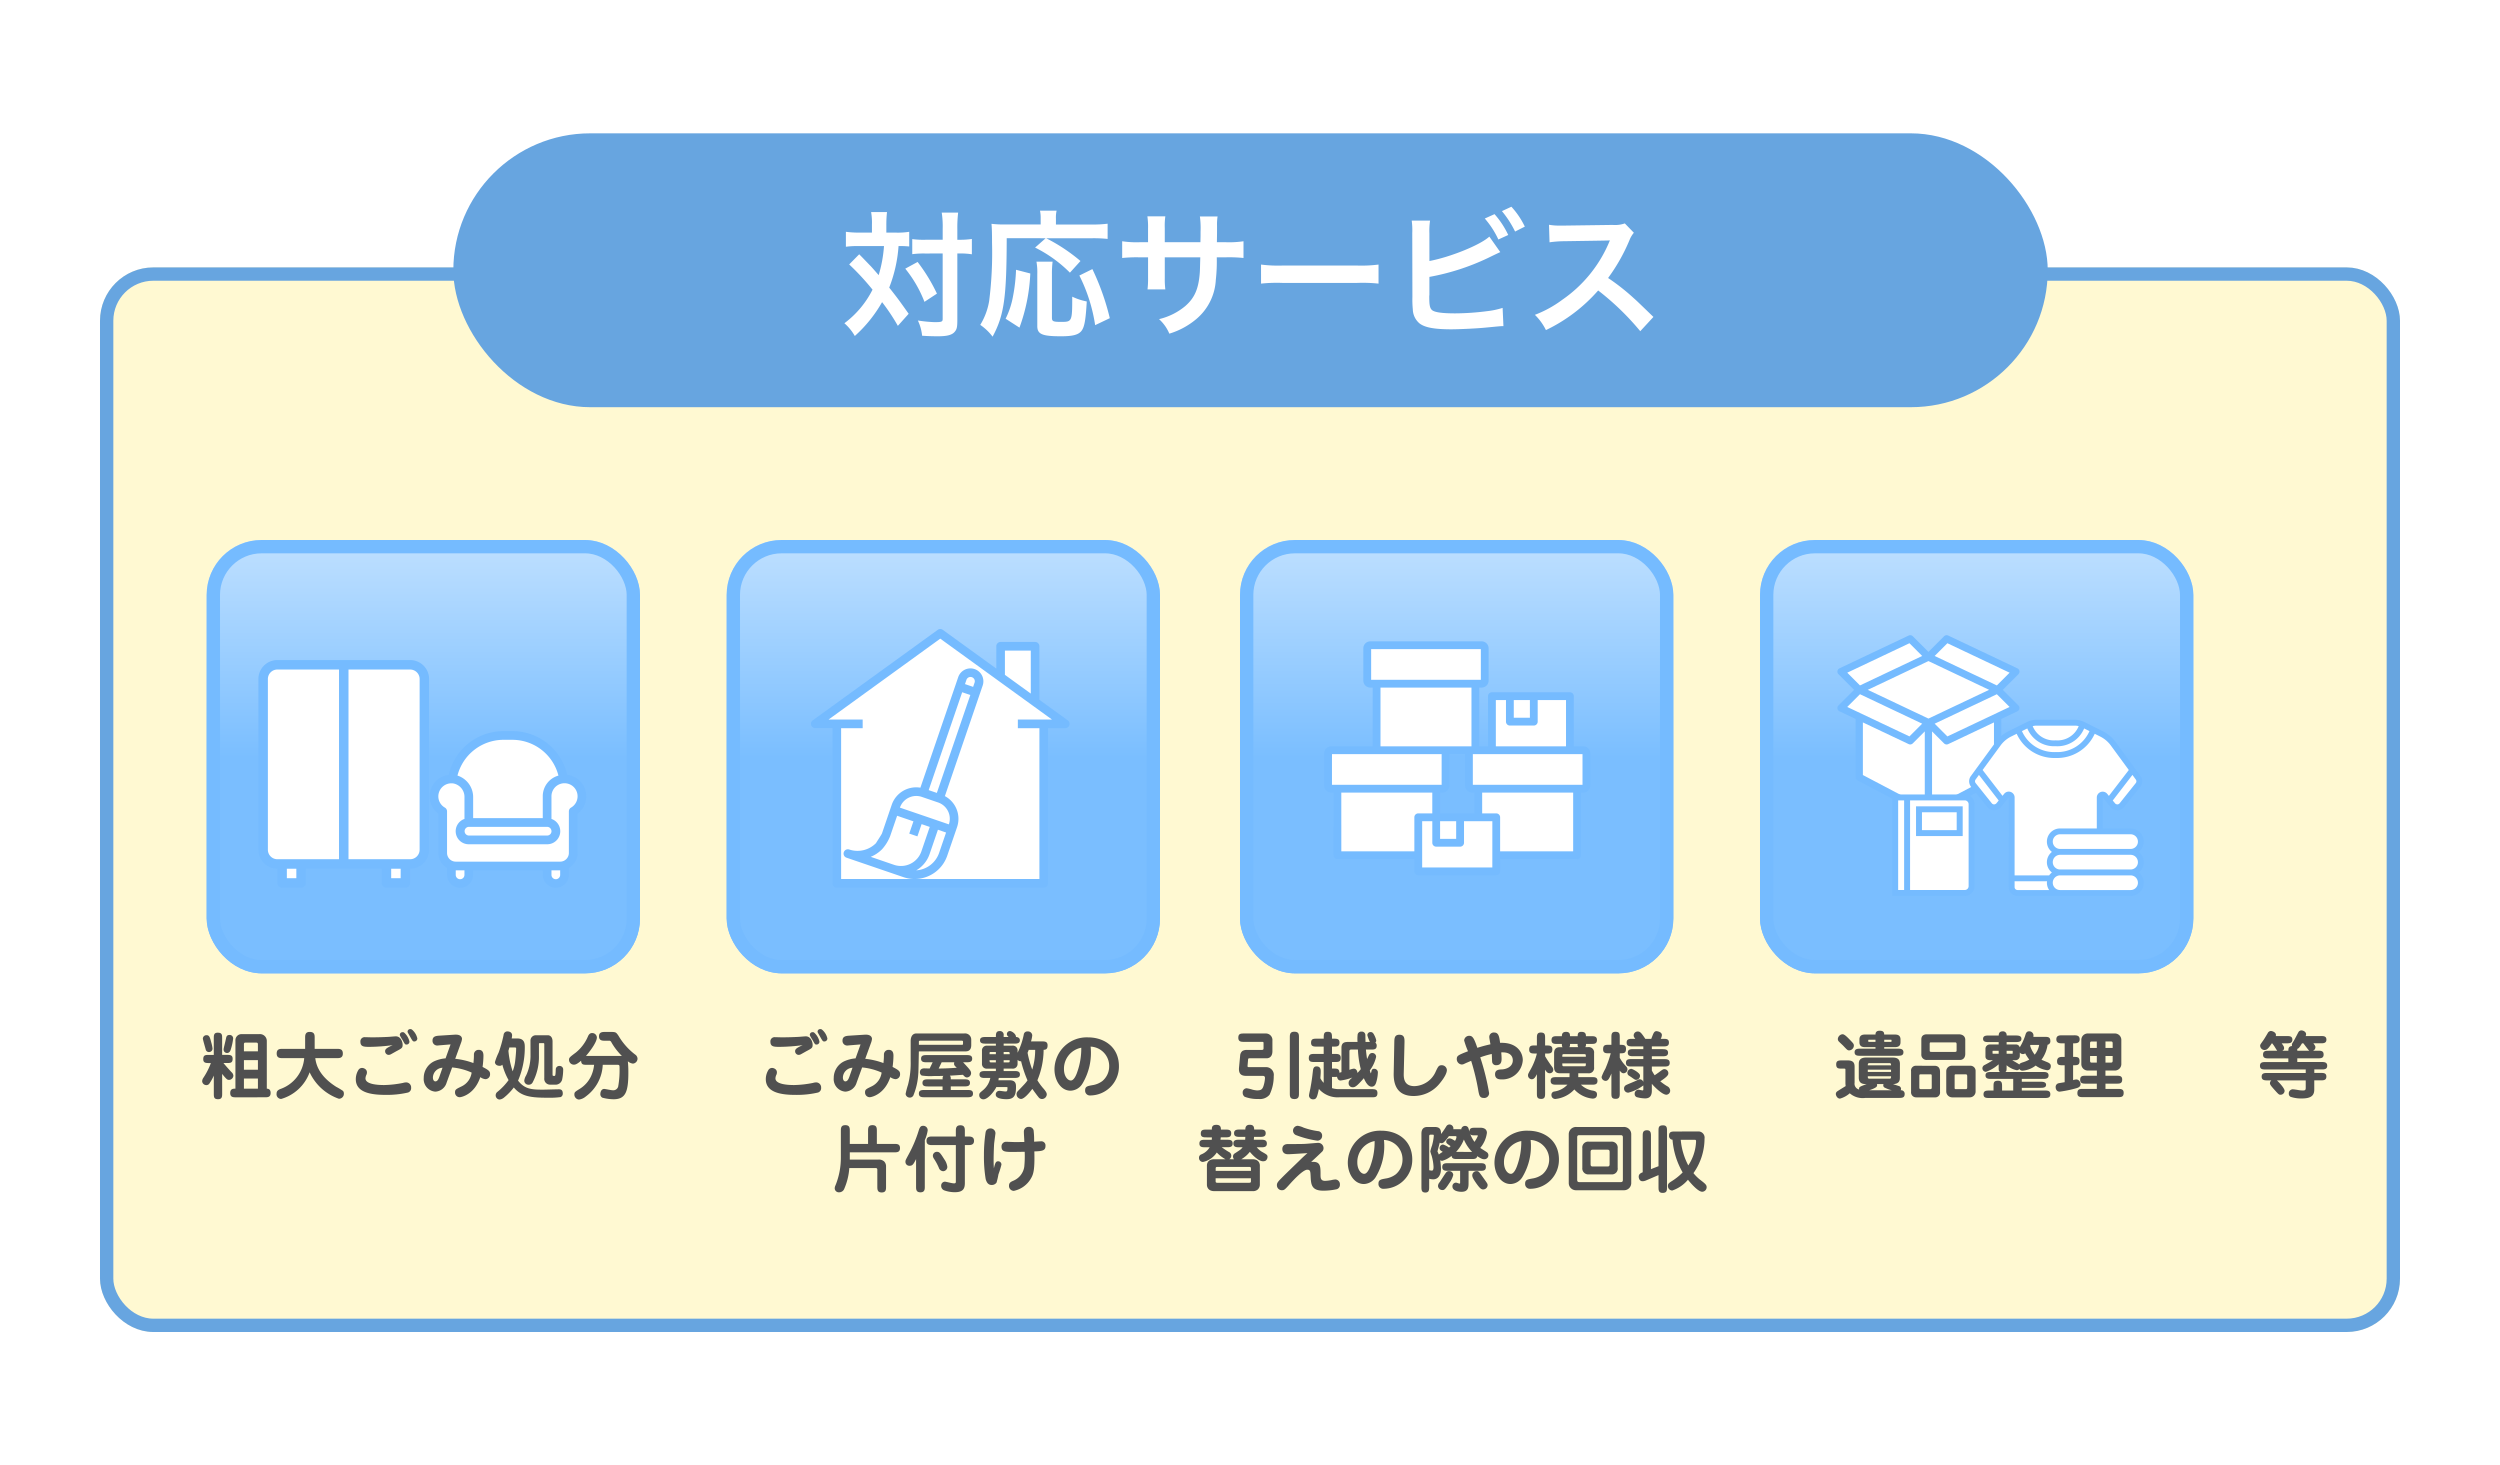
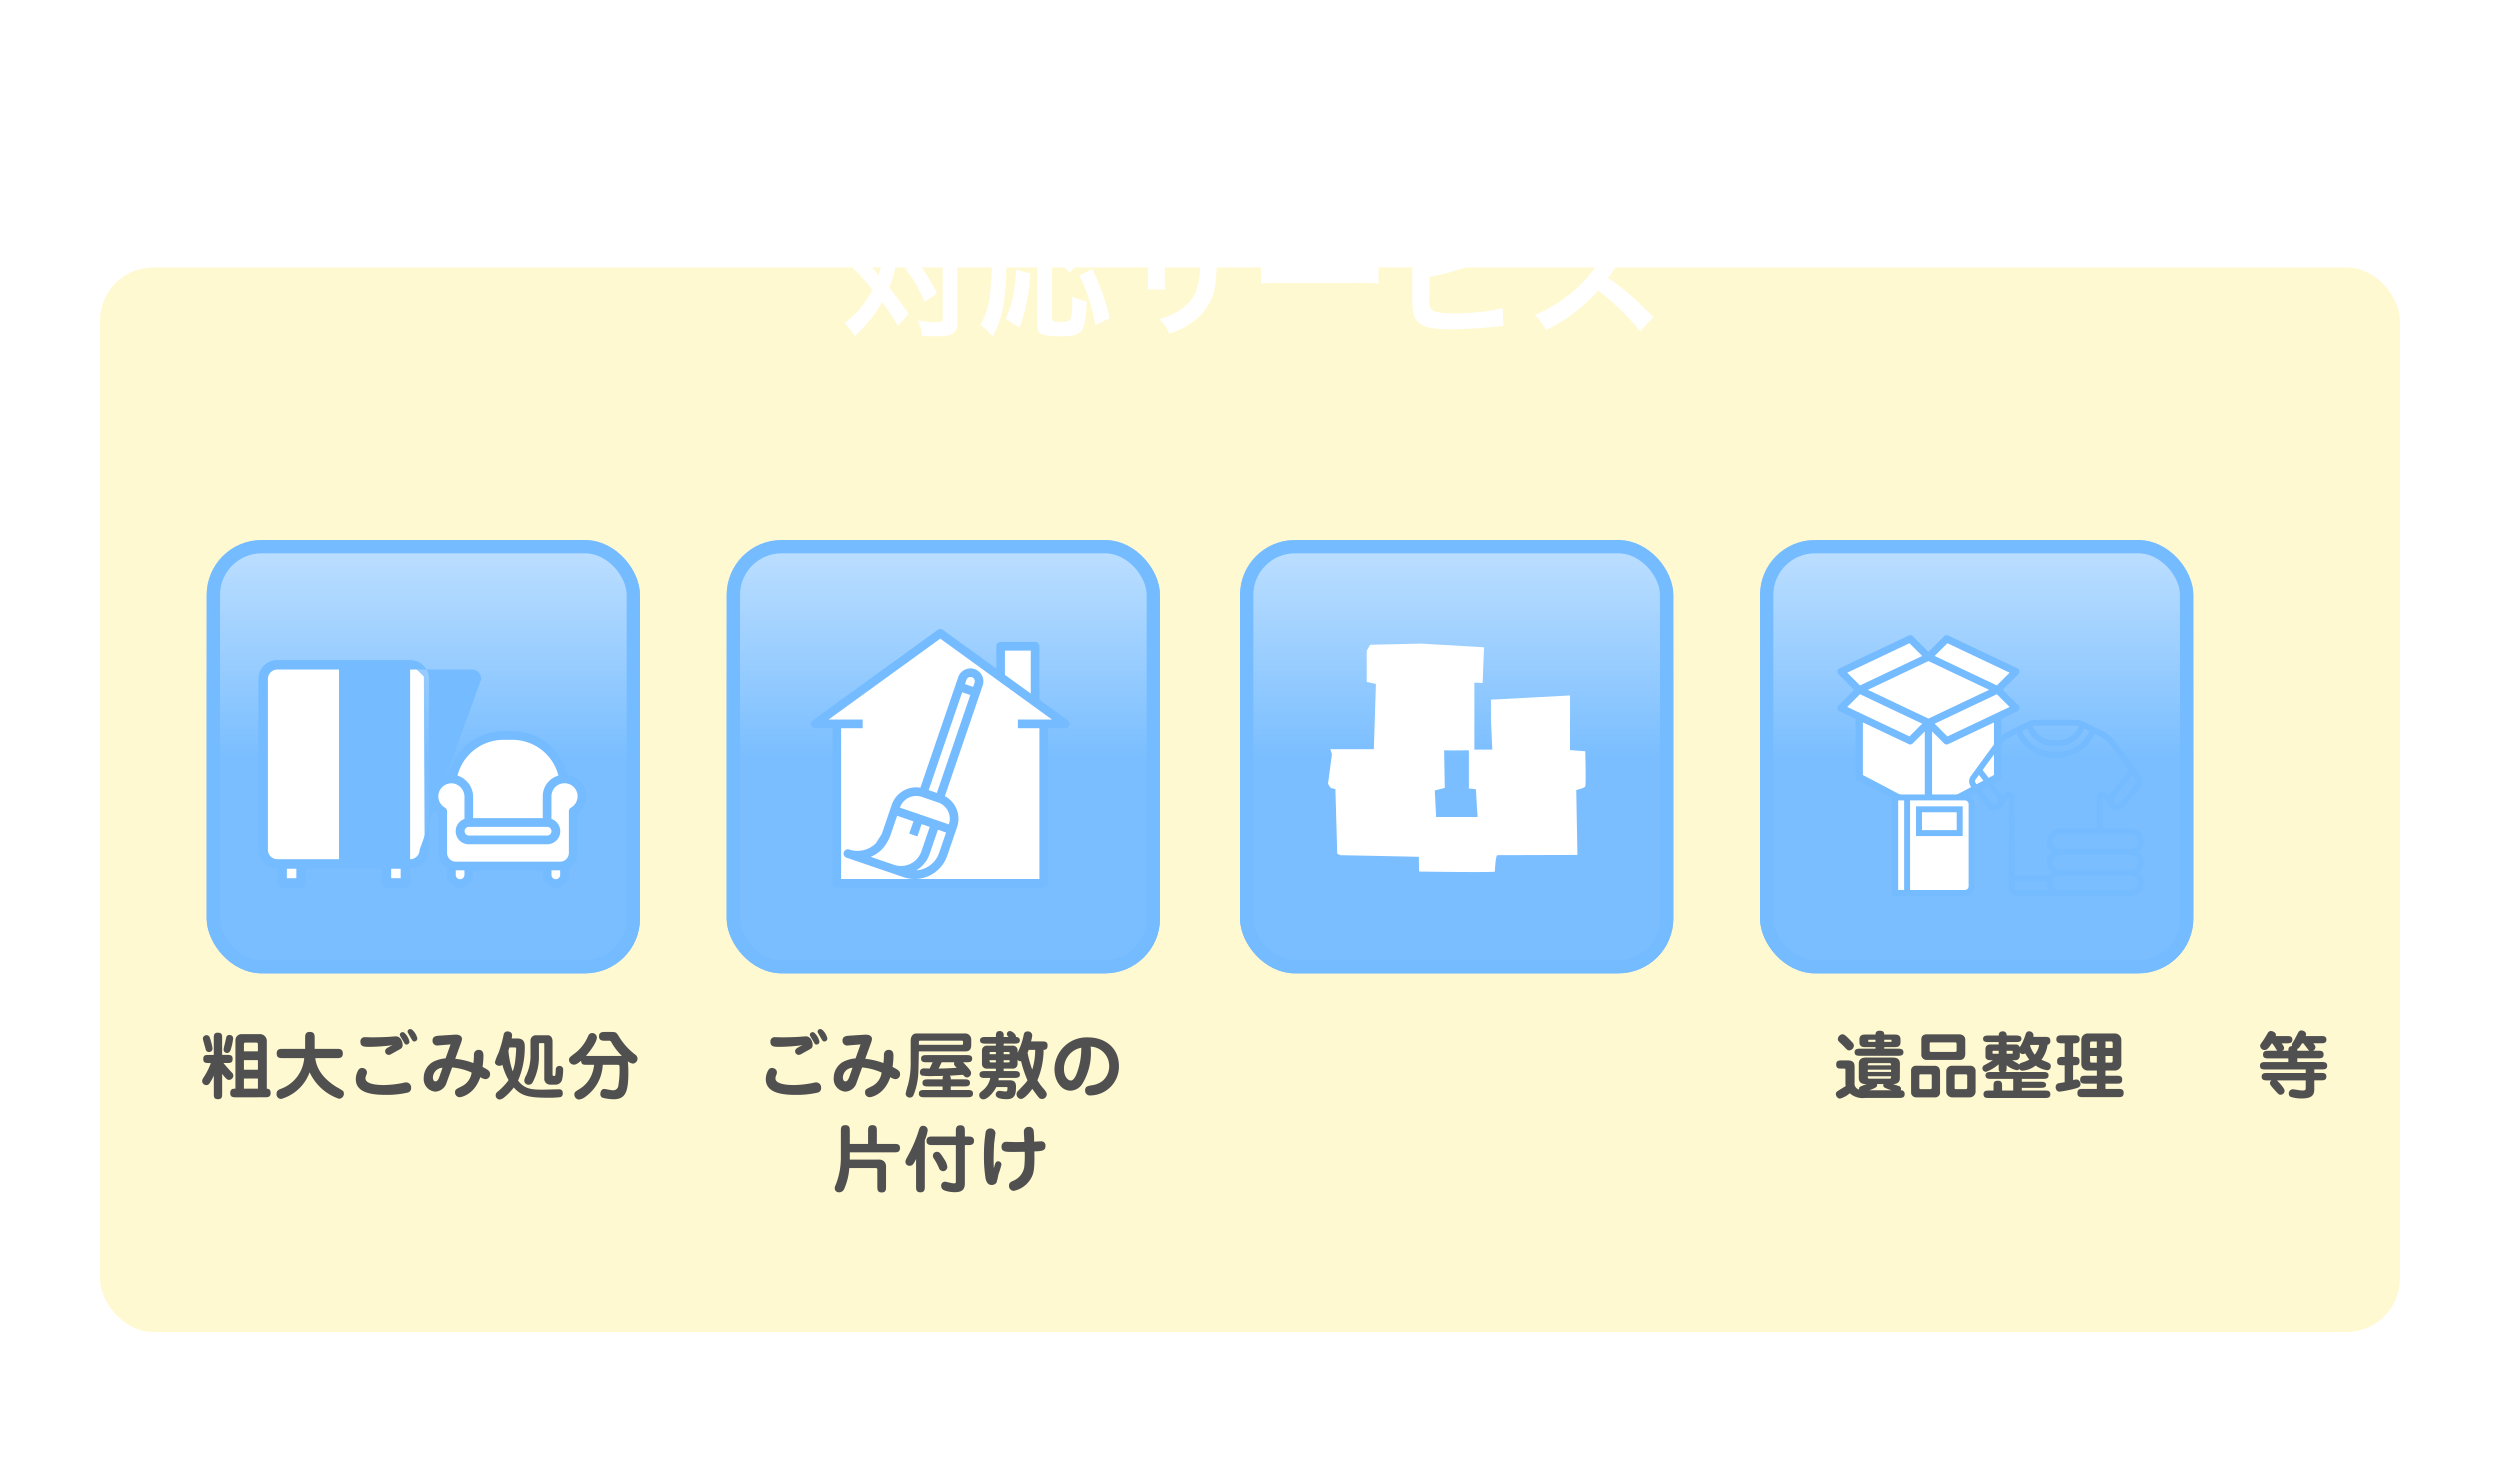
<svg xmlns="http://www.w3.org/2000/svg" height="219.8" viewBox="0 0 375 219.8" width="375">
  <linearGradient id="a" gradientUnits="objectBoundingBox" x1=".5" x2=".5" y2="1">
    <stop offset="0" stop-color="#bfe0ff" />
    <stop offset=".503" stop-color="#7abeff" />
    <stop offset="1" stop-color="#7abeff" />
  </linearGradient>
  <path d="m0 0h375v219.8h-375z" fill="#fff" />
  <g fill="#fff9d2" stroke="#67a5e0" stroke-linejoin="round" stroke-width="2">
    <rect height="159.69" rx="8" stroke="none" width="345" x="15" y="40.11" />
-     <rect fill="none" height="157.69" rx="7" width="343" x="16" y="41.11" />
  </g>
  <path d="m-23.287.594c.429 0 .88 0 .88-.649 0-.594-.374-.627-.572-.649v-7.117a1.032 1.032 0 0 0 -1.166-1.056h-2.541a.915.915 0 0 0 -1 .968v7.209c-.319 0-.781 0-.781.649s.451.649.88.649zm-3.124-4.136v-1.441h2.1v1.441zm0 2.838v-1.518h2.1v1.522zm0-5.6v-1.022c0-.165.011-.286.264-.286h1.547c.286 0 .286.143.286.286v1.026zm-3.267 3.388c.682.858.8.9 1.045.9a.666.666 0 0 0 .638-.638.757.757 0 0 0 -.264-.506c-.374-.4-.88-.957-1.221-1.386h.495c.528 0 .88 0 .88-.638 0-.583-.418-.583-.88-.583h-.693v-2.45c0-.55 0-.88-.671-.88-.583 0-.583.407-.583.88v2.453h-.7c-.528 0-.88 0-.88.638 0 .583.418.583.88.583h.264a10.35 10.35 0 0 1 -1.133 2.222 1 1 0 0 0 -.176.506.63.63 0 0 0 .638.583.529.529 0 0 0 .451-.242 6.911 6.911 0 0 0 .66-1.188v2.662c0 .539 0 .88.638.88.616 0 .616-.407.616-.891zm-2.332-5.807a.537.537 0 0 0 -.561.506c0 .165.352 1.353.418 1.6a.5.5 0 0 0 .506.429.527.527 0 0 0 .528-.528 5.264 5.264 0 0 0 -.187-.9c-.187-.722-.275-1.107-.704-1.107zm3.454-.033c-.418 0-.484.242-.539.506-.132.638-.363 1.485-.363 1.639a.509.509 0 0 0 .506.561c.4 0 .517-.363.572-.539a8.72 8.72 0 0 0 .352-1.617.515.515 0 0 0 -.528-.55zm11.187 3.476a5.358 5.358 0 0 1 -3.608 4.642c-.3.132-.539.286-.539.7a.7.7 0 0 0 .693.781 6.435 6.435 0 0 0 4.268-4 7.567 7.567 0 0 0 4.389 3.971.743.743 0 0 0 .748-.77.624.624 0 0 0 -.132-.407 10.07 10.07 0 0 0 -1.023-.616c-2.739-1.738-3.036-3.564-3.135-4.3h3.234c.385 0 .9 0 .9-.693s-.5-.7-.9-.7h-3.326v-1.65c0-.4 0-.891-.748-.891-.682 0-.682.528-.682.891v1.65h-3.366c-.4 0-.9 0-.9.7s.517.693.9.693zm13.269-1.947c-.814.374-1.133.561-1.133.9a.548.548 0 0 0 .517.561.756.756 0 0 0 .341-.088c.121-.066.693-.385.825-.462.814-.429.946-.495.946-.979 0-.33-.231-1.254-1.023-1.254-.143 0-.869.066-1.034.077-.839.046-1.739.072-2.588.072-.165 0-.792-.022-.99-.022a.631.631 0 0 0 -.7.693c0 .759.572.759 1.408.759a27.774 27.774 0 0 0 3.431-.257zm2.871-2.354a.549.549 0 0 0 -.231-.055.393.393 0 0 0 -.407.374c0 .1.044.165.385.77.363.638.407.715.638.715a.455.455 0 0 0 .444-.462 2.414 2.414 0 0 0 -.832-1.342zm-7.4 5.775a.64.64 0 0 0 -.6.286 2.639 2.639 0 0 0 -.4 1.4c-.007 2.032 2.369 2.351 4.437 2.351a14.008 14.008 0 0 0 3.355-.341.671.671 0 0 0 .506-.715.749.749 0 0 0 -.759-.814 1.762 1.762 0 0 0 -.462.077 15.74 15.74 0 0 1 -2.827.319c-1.023 0-2.8-.121-2.8-1a1.4 1.4 0 0 1 .11-.473.893.893 0 0 0 .11-.429c-.005-.54-.577-.661-.676-.661zm6.229-5.324a.381.381 0 0 0 -.2-.044.405.405 0 0 0 -.429.385.457.457 0 0 0 .033.143 6.407 6.407 0 0 0 .374.638c.341.627.374.693.6.693a.439.439 0 0 0 .44-.451 2.555 2.555 0 0 0 -.818-1.364zm7.218 5.247a9.072 9.072 0 0 1 2.926.77 2.677 2.677 0 0 1 -1.544 2.09c-.792.385-.946.462-.946.891a.7.7 0 0 0 .7.715c.231 0 2.211-.374 3.091-3.014a1.583 1.583 0 0 0 .77.308.712.712 0 0 0 .693-.759c0-.385-.11-.561-1.122-1.078a13.715 13.715 0 0 0 .132-1.628c0-.286 0-.935-.715-.935a.693.693 0 0 0 -.715.682 9.491 9.491 0 0 1 -.077 1.3 11.115 11.115 0 0 0 -2.728-.638l.858-2.365a2.292 2.292 0 0 0 .159-.618c0-.066 0-.7-1.078-.638l-2.222.143c-.561.033-1.122.077-1.122.748a.7.7 0 0 0 .748.737c.088 0 .187-.022.484-.044l1.474-.121-.748 2.09a5.2 5.2 0 0 0 -1.724.447 2.753 2.753 0 0 0 -1.551 2.49 1.884 1.884 0 0 0 1.749 2.057 1.865 1.865 0 0 0 1.683-1.353zm-1.859 1.254c-.143.418-.308.836-.649.836-.264 0-.374-.308-.374-.572a1.516 1.516 0 0 1 1.441-1.474zm10.791-5.6a2.919 2.919 0 0 0 .066-.462c0-.6-.66-.6-.693-.6a.569.569 0 0 0 -.583.528 18.391 18.391 0 0 1 -.748 2.662 9.226 9.226 0 0 0 -.55 1.4c0 .4.352.572.693.572a.517.517 0 0 0 .418-.165 9.73 9.73 0 0 0 .935 2.31 8.99 8.99 0 0 1 -1.672 1.76.657.657 0 0 0 -.264.495.624.624 0 0 0 .572.66 1.22 1.22 0 0 0 .649-.271 8.709 8.709 0 0 0 1.5-1.54c1.096 1.309 2.416 1.54 5.067 1.54a12.134 12.134 0 0 0 1.969-.1.564.564 0 0 0 .308-.539c0-.627-.407-.627-.616-.627-.341 0-1.991.055-2.365.055-1.793 0-2.75-.11-3.729-1.353a12.594 12.594 0 0 0 1.012-4.983c0-.5 0-1.342-1.111-1.342zm.484 1.353c.187 0 .187.077.187.165 0 .539-.088 1.364-.143 1.859a6.424 6.424 0 0 1 -.378 1.552 13.584 13.584 0 0 1 -.638-3.08c.022-.055.121-.407.143-.5zm2.343 1.408a7.046 7.046 0 0 1 -.649 2.768 2.006 2.006 0 0 0 -.286.781.616.616 0 0 0 .649.627.637.637 0 0 0 .583-.308 8.152 8.152 0 0 0 .968-4.037v-1.744c0-.121.022-.154.187-.154h.471c.11 0 .143.066.143.165v5.1a.87.87 0 0 0 .9.968h.9a1.023 1.023 0 0 0 .869-.726 7.216 7.216 0 0 0 .165-1.507.526.526 0 0 0 -.561-.572.523.523 0 0 0 -.539.407c-.022.077-.022.484-.033.572-.033.418-.055.517-.187.517-.2 0-.275-.011-.275-.176v-4.99c0-.693-.385-.935-.693-.935h-1.87a.8.8 0 0 0 -.748.814zm13.057 1.189c.3 0 .3.11.3.528a13.835 13.835 0 0 1 -.209 2.739.76.76 0 0 1 -.836.55c-.2 0-1.144-.2-1.254-.2-.462 0-.583.528-.583.737a.593.593 0 0 0 .319.583 6.784 6.784 0 0 0 1.65.231c1.8 0 2.233-1.078 2.233-4.015a16.338 16.338 0 0 0 -.077-1.683 1.43 1.43 0 0 0 .759.352.756.756 0 0 0 .693-.737.781.781 0 0 0 -.363-.627 9.723 9.723 0 0 1 -2.5-2.827c-.374-.539-.4-.561-1.265-.561h-.726c-.4 0-.924 0-.924.66s.528.66.924.66h.525a.366.366 0 0 1 .407.231 9.363 9.363 0 0 0 1.576 2.048h-5.39c.132-.132 1.639-1.914 1.639-2.772a.7.7 0 0 0 -.726-.66c-.385 0-.539.33-.638.561a6.26 6.26 0 0 1 -1.793 2.365c-.924.693-1.023.77-1.023 1.1a.728.728 0 0 0 .715.715c.165 0 .418 0 1.1-.594.022.616.352.616.88.616h1.067a5.233 5.233 0 0 1 -.462 1.716 4.449 4.449 0 0 1 -1.606 1.837c-.814.506-.891.55-.891.913a.751.751 0 0 0 .693.748 2 2 0 0 0 1.034-.473 6.2 6.2 0 0 0 2.53-4.741z" fill="#505050" transform="translate(63 164)" />
  <g transform="translate(31 81)">
    <g fill="url(#a)" stroke="#75bbff" stroke-linejoin="round" stroke-width="2">
      <rect height="65" rx="8.24" stroke="none" width="65" />
      <rect fill="none" height="63" rx="7.24" width="63" x="1" y="1" />
    </g>
    <path d="m74.3 9.627h21.085l1.863 1.833.118 26.256a9.94 9.94 0 0 1 -.591 1.3c-.089.03-1.8.384-1.8.384l-.562 2.3-.118.535h-2.37l-.355-2.661-12.507.207-.473 2.454-1.182.148-1.036-.266-.355-2.6s-1.271-.237-1.39-.237-1.6-.976-1.6-.976v-26.873z" fill="#fff" transform="translate(-64.67 9.023)" />
-     <path d="m86.762 0h-19.917a2.848 2.848 0 0 0 -2.845 2.845v25.607a2.849 2.849 0 0 0 2.845 2.848v2.134a.711.711 0 0 0 .711.711h2.844a.711.711 0 0 0 .711-.711v-2.134h11.383v2.134a.711.711 0 0 0 .711.711h2.845a.711.711 0 0 0 .711-.711v-2.134a2.848 2.848 0 0 0 2.845-2.845v-25.61a2.849 2.849 0 0 0 -2.844-2.845zm-17.072 32.72h-1.422v-1.42h1.422zm6.4-2.845h-9.245a1.424 1.424 0 0 1 -1.423-1.423v-25.607a1.424 1.424 0 0 1 1.423-1.423h9.247v28.453zm9.247 2.845h-1.421v-1.42h1.423zm2.845-4.268a1.424 1.424 0 0 1 -1.423 1.423h-9.244v-28.452h9.247a1.424 1.424 0 0 1 1.423 1.423z" fill="#75bbff" transform="translate(-56.24 18.008)" />
+     <path d="m86.762 0h-19.917a2.848 2.848 0 0 0 -2.845 2.845v25.607a2.849 2.849 0 0 0 2.845 2.848v2.134a.711.711 0 0 0 .711.711h2.844a.711.711 0 0 0 .711-.711v-2.134h11.383v2.134a.711.711 0 0 0 .711.711h2.845a.711.711 0 0 0 .711-.711v-2.134a2.848 2.848 0 0 0 2.845-2.845v-25.61a2.849 2.849 0 0 0 -2.844-2.845zm-17.072 32.72h-1.422v-1.42h1.422zm6.4-2.845h-9.245a1.424 1.424 0 0 1 -1.423-1.423v-25.607a1.424 1.424 0 0 1 1.423-1.423h9.247v28.453zm9.247 2.845h-1.421v-1.42h1.423zm2.845-4.268a1.424 1.424 0 0 1 -1.423 1.423v-28.452h9.247a1.424 1.424 0 0 1 1.423 1.423z" fill="#75bbff" transform="translate(-56.24 18.008)" />
    <g transform="translate(33.446 28.667)">
      <path d="m21.892 6.371-3.174.915-3.173 2.232-1.683 3.642-1.58 1.051-.59 1.194.59 1.709.875 1.139-.027 6.347.705 1.194.136.407-.136 1.199.624 1.058a4.99 4.99 0 0 0 1.086.3 6.73 6.73 0 0 0 .976-.38l.271-1.411.163-.461 12.1.081v1.243l.488.924a3.939 3.939 0 0 0 1.013-.219 4.67 4.67 0 0 0 .642-1.017c.027-.231 0-1.289 0-1.289a4.5 4.5 0 0 0 .705-.669c.081-.172.271-5.874.271-5.874s.543-1.623.6-1.7 1.085-1.709 1.085-1.709l-.515-1.98-1.465-1-1.085-.949-.732-2.36-2.228-1.988-3.066-1.412z" fill="#fff" transform="translate(-10.977 -5.981)" />
      <path d="m23.4 8.98a3.274 3.274 0 0 0 -2.468-2.38c-.1-.021-.2-.017-.294-.029a8.432 8.432 0 0 0 -8.238-6.571h-1.3a8.434 8.434 0 0 0 -8.241 6.571 3.218 3.218 0 0 0 -2.859 3.219 3.267 3.267 0 0 0 1.305 2.6v5.887a2.6 2.6 0 0 0 1.305 2.248v1.016a1.958 1.958 0 0 0 3.916 0v-.653h10.444v.653a1.958 1.958 0 0 0 3.916 0v-1.019a2.6 2.6 0 0 0 1.305-2.248v-5.886a3.264 3.264 0 0 0 1.209-3.408zm-12.3-7.674h1.3a7.132 7.132 0 0 1 6.919 5.367 3.207 3.207 0 0 0 -2.35 3.117v3.263h-10.443v-3.124a3.391 3.391 0 0 0 -2.35-3.261 7.132 7.132 0 0 1 6.919-5.363zm7.179 13.706a.653.653 0 0 1 -.653.653h-11.752a.653.653 0 0 1 0-1.305h11.747a.653.653 0 0 1 .653.651zm-13.058 6.525a.653.653 0 1 1 -1.305 0v-.653h1.305zm14.358 0a.653.653 0 1 1 -1.305 0v-.653h1.305zm1.63-10.063a.652.652 0 0 0 -.324.564v6.236a1.307 1.307 0 0 1 -1.305 1.305h-15.664a1.307 1.307 0 0 1 -1.305-1.305v-6.236a.654.654 0 0 0 -.324-.564 1.936 1.936 0 0 1 -.982-1.684 1.96 1.96 0 0 1 2.295-1.931 2.053 2.053 0 0 1 1.625 2.07v3.244a1.953 1.953 0 0 0 .653 3.8h11.743a1.953 1.953 0 0 0 .653-3.8v-3.383a1.958 1.958 0 1 1 2.935 1.684z" fill="#75bbff" />
    </g>
  </g>
  <path d="m-20.6-7.227c-.814.374-1.133.561-1.133.9a.548.548 0 0 0 .517.561.756.756 0 0 0 .341-.088c.121-.066.693-.385.825-.462.814-.429.946-.495.946-.979 0-.33-.231-1.254-1.023-1.254-.143 0-.869.066-1.034.077-.839.046-1.739.072-2.588.072-.165 0-.792-.022-.99-.022a.631.631 0 0 0 -.7.693c0 .759.572.759 1.408.759a27.774 27.774 0 0 0 3.431-.257zm2.871-2.354a.549.549 0 0 0 -.231-.055.393.393 0 0 0 -.407.374c0 .1.044.165.385.77.363.638.407.715.638.715a.455.455 0 0 0 .451-.462 2.414 2.414 0 0 0 -.839-1.342zm-7.4 5.775a.64.64 0 0 0 -.6.286 2.639 2.639 0 0 0 -.4 1.4c0 2.035 2.376 2.354 4.444 2.354a14.008 14.008 0 0 0 3.348-.344.671.671 0 0 0 .506-.715.749.749 0 0 0 -.759-.814 1.762 1.762 0 0 0 -.462.077 15.74 15.74 0 0 1 -2.827.319c-1.023 0-2.805-.121-2.805-1a1.4 1.4 0 0 1 .11-.473.893.893 0 0 0 .11-.429c0-.54-.572-.661-.671-.661zm6.229-5.324a.381.381 0 0 0 -.2-.044.405.405 0 0 0 -.429.385.457.457 0 0 0 .033.143 6.407 6.407 0 0 0 .374.638c.341.627.374.693.6.693a.439.439 0 0 0 .44-.451 2.555 2.555 0 0 0 -.818-1.364zm7.216 5.247a9.072 9.072 0 0 1 2.926.77 2.677 2.677 0 0 1 -1.54 2.09c-.792.385-.946.462-.946.891a.7.7 0 0 0 .7.715c.231 0 2.211-.374 3.091-3.014a1.583 1.583 0 0 0 .77.308.712.712 0 0 0 .693-.759c0-.385-.11-.561-1.122-1.078a13.715 13.715 0 0 0 .132-1.628c0-.286 0-.935-.715-.935a.693.693 0 0 0 -.715.682 9.491 9.491 0 0 1 -.077 1.3 11.115 11.115 0 0 0 -2.728-.638l.858-2.365a2.292 2.292 0 0 0 .154-.616c0-.066 0-.7-1.078-.638l-2.222.143c-.561.033-1.122.077-1.122.748a.7.7 0 0 0 .748.737c.088 0 .187-.022.484-.044l1.474-.121-.748 2.09a5.2 5.2 0 0 0 -1.727.451 2.753 2.753 0 0 0 -1.545 2.484 1.884 1.884 0 0 0 1.749 2.057 1.865 1.865 0 0 0 1.683-1.353zm-1.859 1.254c-.143.418-.308.836-.649.836-.264 0-.374-.308-.374-.572a1.516 1.516 0 0 1 1.441-1.474zm15.16.529c0-.308 0-.385-.143-.55.374-.022 1.408-.088 1.969-.132.275.319.418.4.616.4a.653.653 0 0 0 .605-.627c0-.363-.2-.572-1.2-1.65h.484c.407 0 .88 0 .88-.539s-.473-.539-.88-.539h-5.906c-.418 0-.88 0-.88.539s.462.539.88.539h.858l-.451.935c-.121 0-.671-.022-.8-.022-.429 0-.66.22-.66.561a.551.551 0 0 0 .275.517 8.683 8.683 0 0 0 1.856.068c.803 0 1.18-.007 1.38-.018-.11.154-.11.209-.11.517h-2.139c-.407 0-.88.011-.88.539s.473.528.88.528h2.134v.534h-2.673c-.418 0-.88 0-.88.539s.462.55.88.55h6.358c.407 0 .88 0 .88-.55s-.462-.539-.88-.539h-2.453v-.539h2c.4 0 .88 0 .88-.528s-.482-.533-.878-.533zm-1.364-2.564h1.9a.494.494 0 0 0 -.044.209c0 .231.077.308.407.616-1.133.088-1.936.11-2.717.121zm-4.653-.231a13 13 0 0 1 -.4 3.619 11.3 11.3 0 0 0 -.359 1.364.62.62 0 0 0 .649.55.584.584 0 0 0 .517-.319 10.081 10.081 0 0 0 .737-3.267c.044-.484.066-2.816.088-3.344h7.007c.649 0 .847-.418.847-.946v-.8a.928.928 0 0 0 -1.034-.946h-7.172c-.88 0-.88.99-.88 1.177zm1.232-2.871c0-.121.154-.132.22-.132h6.226c.088 0 .176.044.176.132v.319c0 .088-.011.165-.143.165h-6.479zm14.806 2.739a.656.656 0 0 0 .528.22 17.42 17.42 0 0 0 .957 2.86 3.338 3.338 0 0 1 -.286.385c-.176.22-1.177 1.243-1.21 1.287a.644.644 0 0 0 -.143.418.712.712 0 0 0 .682.7c.473 0 1.32-1 1.683-1.518.088.132.682.957.924 1.243a.639.639 0 0 0 .506.286.73.73 0 0 0 .737-.682c0-.176-.044-.341-.418-.8a8.394 8.394 0 0 1 -.99-1.331 12.01 12.01 0 0 0 .935-4.565c.473-.011.594-.253.594-.671 0-.583-.418-.594-.88-.594h-1.606a4.642 4.642 0 0 0 .187-.9.627.627 0 0 0 -.693-.594.53.53 0 0 0 -.583.484 10.771 10.771 0 0 1 -.924 2.706v-.287a.712.712 0 0 0 -.8-.77h-1.29v-.308h1.562c.385 0 .869 0 .869-.5 0-.33-.264-.484-.583-.495.022-.462-.649-.891-.9-.891a.452.452 0 0 0 -.462.473c0 .176.11.275.253.418h-.739v-.237a.552.552 0 0 0 -.605-.649c-.561 0-.561.44-.561.891h-1.5c-.385 0-.88 0-.88.495s.495.5.88.5h1.5v.308h-1.287a.713.713 0 0 0 -.8.77v1.914a.706.706 0 0 0 .8.759h1.287v.363h-1.573c-.4 0-.88 0-.88.517s.484.517.88.517h.737a3.175 3.175 0 0 1 -1.1 1.837c-.484.4-.561.462-.561.748a.613.613 0 0 0 .627.62c.688 0 1.661-1.241 1.936-1.835h1.5c.143 0 .176 0 .176.077 0 .583-.11.583-.319.583-.121 0-.748-.1-.891-.1a.534.534 0 0 0 -.55.583c0 .671 1.4.671 1.628.671 1.195.001 1.408-.659 1.408-1.858 0-.352 0-.979-.946-.979h-1.698a1.951 1.951 0 0 0 .055-.352h2.3c.4 0 .88 0 .88-.517s-.484-.517-.88-.517h-1.563v-.363h1.287a.706.706 0 0 0 .8-.759zm-2.09-.847v-.326h.693c.1 0 .154.011.176.055a.546.546 0 0 1 .033.275zm.9.9c0 .308 0 .33-.209.33h-.691v-.33zm-2.068 0v.33h-.735c-.088 0-.143-.011-.176-.055a.678.678 0 0 1 -.033-.275zm-.946-.9c0-.308 0-.33.209-.33h.737v.33zm6.842-.649a9.866 9.866 0 0 1 -.44 2.959 15.523 15.523 0 0 1 -.7-2.519c.044-.1.088-.2.176-.44zm8.316-.484a2.907 2.907 0 0 1 2.785 2.937 2.881 2.881 0 0 1 -1 2.211 3.3 3.3 0 0 1 -1.54.638c-.737.132-1.067.2-1.067.77a.719.719 0 0 0 .792.77 4.335 4.335 0 0 0 4.278-4.378c0-2.981-2.321-4.334-4.62-4.334a4.835 4.835 0 0 0 -5.049 4.785c0 1.639.935 3.212 2.42 3.212a2.165 2.165 0 0 0 1.76-1.034 8.988 8.988 0 0 0 1.243-5.577zm-1.4.165a10.524 10.524 0 0 1 -.583 3.586c-.1.308-.462 1.331-.979 1.331-.473 0-1.034-.627-1.034-1.716a3.194 3.194 0 0 1 2.604-3.201zm-34.722 14.429v-1.9c0-.462 0-.913-.671-.913s-.671.451-.671.913v4.023a10.957 10.957 0 0 1 -.8 4.081 1.086 1.086 0 0 0 -.121.462.614.614 0 0 0 .66.594.821.821 0 0 0 .781-.55 9.416 9.416 0 0 0 .748-3.091h3.96a.226.226 0 0 1 .242.22v2.53c0 .451 0 .913.66.913s.649-.462.649-.913v-3.056a1.043 1.043 0 0 0 -.286-.682 1.16 1.16 0 0 0 -.9-.275h-4.251v-1.091h6.63c.44 0 .9 0 .9-.638s-.473-.627-.9-.627h-2.571v-1.9c0-.462 0-.913-.66-.913s-.66.451-.66.913v1.9zm11.253-.572a5.487 5.487 0 0 0 .429-1.441.658.658 0 0 0 -.693-.7c-.242 0-.451.066-.638.66a19.42 19.42 0 0 1 -1.5 3.586c-.495.913-.506.946-.506 1.155a.589.589 0 0 0 .616.594c.462 0 .594-.253.979-1v4.1c0 .418 0 .88.66.88s.649-.495.649-.88zm4.653.748v5.456c0 .143 0 .286-.264.286-.33 0-1.188-.253-1.375-.253a.578.578 0 0 0 -.561.605.724.724 0 0 0 .462.7 4.712 4.712 0 0 0 1.606.275c1.32 0 1.485-.649 1.485-1.419v-5.65h.495c.341 0 .88 0 .88-.638s-.539-.649-.88-.649h-.495v-.792c0-.4 0-.891-.671-.891s-.682.495-.682.891v.792h-3.52c-.352 0-.88 0-.88.649s.528.638.88.638zm-2.816 1.012a.592.592 0 0 0 -.627.638.889.889 0 0 0 .154.387 8.478 8.478 0 0 1 .737 1.364.722.722 0 0 0 .649.517.648.648 0 0 0 .627-.66 2.506 2.506 0 0 0 -.462-1.135c-.561-.891-.715-1.111-1.078-1.111zm13.09-1.475c-.451 0-1.21.011-1.353.011-.209 0-1.265-.044-1.353-.044a.693.693 0 0 0 -.715.733c0 .792.583.792 1.826.792.1 0 1.441-.022 1.65-.022a16.062 16.062 0 0 1 -.066 2.255 2.7 2.7 0 0 1 -1.617 2.075c-.4.176-.671.308-.671.759a.729.729 0 0 0 .726.77 3.865 3.865 0 0 0 2.6-1.925c.341-.594.55-1.276.473-3.993 1.221-.033 1.672-.132 1.672-.814a.623.623 0 0 0 -.682-.7c-.154 0-.858.055-1.023.055a12.077 12.077 0 0 0 -.077-1.694.689.689 0 0 0 -.7-.528.7.7 0 0 0 -.759.726c-.008.214.069 1.292.069 1.544zm-4.565 3.95c-.022-.286-.044-.55-.044-1.254 0-.088.011-1.386.077-2.42.022-.253.2-1.507.2-1.584a.729.729 0 0 0 -.792-.726.69.69 0 0 0 -.682.572 22.354 22.354 0 0 0 -.253 3.476 20.6 20.6 0 0 0 .264 3.564c.121.4.319.869.9.869a.853.853 0 0 0 .726-.363 10.6 10.6 0 0 0 .286-1.232 13.244 13.244 0 0 0 .451-1.463.489.489 0 0 0 -.506-.495c-.352 0-.451.297-.627 1.056z" fill="#505050" transform="translate(141 164)" />
  <g fill="url(#a)" stroke="#75bbff" stroke-linejoin="round" stroke-width="2" transform="translate(109 81)">
    <rect height="65" rx="8.24" stroke="none" width="65" />
    <rect fill="none" height="63" rx="7.24" width="63" x="1" y="1" />
  </g>
  <path d="m48.287 23.815 8.864 6.343.189-4.551 5.008.143.43 8.457 3.906 2.759-3.046.441.108 23.784-30.891.215-.323-24.154-2.509-.143z" fill="#fff" transform="translate(92.752 71.17)" />
  <path d="m50.263 26.619v-8.031a.647.647 0 0 0 -.647-.647h-5.172a.647.647 0 0 0 -.647.647v3.349l-8.027-5.812a.647.647 0 0 0 -.758 0l-18.751 13.575a.647.647 0 0 0 .38 1.17h2.586v23.281a.647.647 0 0 0 .647.647h31.035a.647.647 0 0 0 .647-.647v-23.278h2.586a.647.647 0 0 0 .379-1.17zm-5.173-7.384h3.88v6.448l-3.88-2.809zm5.819 10.345h-3.879v1.293h3.233v22.627h-18.69a5.176 5.176 0 0 0 4.866-3.5l1.261-3.666.209-.612a3.86 3.86 0 0 0 -1.824-4.657l5.248-15.355.418-1.223a1.94 1.94 0 1 0 -3.671-1.256l-.418 1.223-5.251 15.346a3.874 3.874 0 0 0 -4.3 2.57l-.209.612-1.252 3.674c-.06.176-.808 1.287-.891 1.452l.926.9a6.531 6.531 0 0 0 1.188-1.936l1.047-3.059 2.447.837-.628 1.836 1.224.418.628-1.836 1.223.418-1.255 3.674a3.236 3.236 0 0 1 -4.1 2.013l-3.5-1.2a5.155 5.155 0 0 0 1.728-1.166l-.926-.9a3.9 3.9 0 0 1 -4.035.963.647.647 0 0 0 -.418 1.224l6.73 2.3 1.833.627a5.185 5.185 0 0 0 1.664.28h-11.015v-22.628h3.233v-1.293h-5.117l16.755-12.133 16.756 12.133zm-21.568 13.212a2.588 2.588 0 0 1 3.284-1.61l2.447.837a2.586 2.586 0 0 1 1.61 3.284zm4.314-2.625 5.023-14.683 1.222.416-5.022 14.686-.612-.209zm6.874-16.1-.209.612-1.22-.418.209-.612a.647.647 0 1 1 1.224.418zm-4.266 22.46-1.046 3.058a3.887 3.887 0 0 1 -3.432 2.615 4.494 4.494 0 0 0 2-2.425l1.256-3.671z" fill="#75bbff" transform="translate(105.648 78.352)" />
-   <path d="m-31.372-8.976c-.506 0-.88.011-.88.638s.473.616.88.616h2.662c.242 0 .242.033.242.286v.671c0 .253-.11.253-.4.253h-2.068a1.309 1.309 0 0 0 -.693.154.97.97 0 0 0 -.341.616l-.176 1.87c-.11 1.166.572 1.254 1.144 1.254h2.409c.341 0 .341.22.341.341a4.774 4.774 0 0 1 -.231 1.2c-.165.473-.352.638-.968.638a3.707 3.707 0 0 1 -.671-.11 5.448 5.448 0 0 0 -.858-.209.611.611 0 0 0 -.616.66.726.726 0 0 0 .3.616 5.451 5.451 0 0 0 2.1.33 1.883 1.883 0 0 0 1.63-.639 6.335 6.335 0 0 0 .627-2.8 1.158 1.158 0 0 0 -1.221-1.336h-2.431c-.2 0-.3 0-.275-.231l.077-.891c.011-.187.066-.209.341-.209h2.475c.154 0 .836-.066.836-1.067v-1.575a.986.986 0 0 0 -.957-1.078zm8.217.616c0-.462 0-.88-.7-.88-.671 0-.671.451-.671.88v8.338c0 .462 0 .88.7.88.671 0 .671-.451.671-.88zm5.192 5.9a2.636 2.636 0 0 0 .517-.022c.022.11.11.561.528.561a7.764 7.764 0 0 0 1.771-.451c-.429.374-.561.484-.561.858a.592.592 0 0 0 .616.605c.3 0 .539-.055 1.672-1.364.132.319.55 1.276 1.166 1.276.275 0 .506-.143.649-.539a5.609 5.609 0 0 0 .286-1.564.545.545 0 0 0 -.572-.583.355.355 0 0 0 -.374.308 3.51 3.51 0 0 1 -.1.374c-.044 0-.143-.363-.165-.44a5.275 5.275 0 0 0 .946-2.013.56.56 0 0 0 -.572-.594.518.518 0 0 0 -.44.22c-.066.088-.286.583-.341.693-.011-.11-.11-.649-.176-1.43h.737c.462 0 .88 0 .88-.583a.519.519 0 0 0 -.2-.451.51.51 0 0 0 .132-.352 3.082 3.082 0 0 0 -.3-.792c-.121-.231-.242-.451-.55-.451a.479.479 0 0 0 -.484.473 5.442 5.442 0 0 0 .385 1.012h-.66c0-.11-.022-.968-.022-1.023a.523.523 0 0 0 -.561-.528.551.551 0 0 0 -.594.407 5.774 5.774 0 0 0 -.022 1.144h-1.287c-.528 0-1.122 0-1.122.88v3.652c-.209.055-.231.066-.308.088-.011-.627-.363-.627-.88-.627h-.231v-.984h.429c.506 0 .88 0 .88-.627 0-.572-.429-.583-.88-.583h-.429v-1.1h.242c.495 0 .88 0 .88-.616 0-.572-.429-.572-.88-.572h-.242c0-.726 0-1.034-.66-1.034-.583 0-.583.385-.583 1.034h-1.017c-.506 0-.88 0-.88.616 0 .572.429.572.88.572h1.012v1.1h-1.352c-.506 0-.88.011-.88.638 0 .572.429.572.88.572h1.353v3.124a2.643 2.643 0 0 1 -.5-.693c.055-.649.055-.847.055-1.034 0-.209 0-.737-.627-.737-.473 0-.517.429-.55.726-.11 1-.176 1.474-.374 2.574-.033.154-.209.913-.209 1.078a.592.592 0 0 0 .631.562c.517 0 .594-.374.858-1.551a3.763 3.763 0 0 0 3.08 1.245h4.818c.506 0 .88 0 .88-.638 0-.583-.429-.583-.88-.583h-4.818a3.633 3.633 0 0 1 -1.117-.154v-1.683zm2.376-3.84c0-.077 0-.264.242-.264h1.034a14.459 14.459 0 0 0 .429 2.937c-.231.286-.352.418-.495.572-.055-.539-.374-.649-.539-.649a2.255 2.255 0 0 0 -.671.187zm8.261-1.3c.011-.583.022-1.188-.77-1.188-.737 0-.748.561-.759 1.155l-.088 4.466c-.022.89-.077 3.567 2.959 3.567a4.987 4.987 0 0 0 3.884-1.819c.109-.132 1.132-1.309 1.132-2.081a.763.763 0 0 0 -.792-.715c-.418 0-.528.209-.847.869a3.622 3.622 0 0 1 -3.212 2.268c-1.606 0-1.639-1.221-1.617-1.958zm14.509 1.462c1.738-.1 1.738 1.023 1.738 1.188 0 1-1.023 1.342-1.661 1.364-.4.022-1 .033-1 .726 0 .418.209.77.891.77a3.079 3.079 0 0 0 3.267-2.882c0-1.232-.946-2.7-3.4-2.6-.132-.935-.22-1.551-.9-1.551a.667.667 0 0 0 -.726.7c0 .1.11.715.176 1.067-.924.209-1.32.33-1.969.528-.462-1.364-.693-1.8-1.177-1.8a.753.753 0 0 0 -.8.7 12.333 12.333 0 0 0 .578 1.614c-1.43.561-1.683.66-1.683 1.166a.807.807 0 0 0 .748.825.8.8 0 0 0 .374-.1c.4-.187.462-.209 1.034-.451a34.478 34.478 0 0 1 1.1 4.609c.11.528.187.957.781.957a.724.724 0 0 0 .814-.726 36.321 36.321 0 0 0 -1.331-5.366 14.089 14.089 0 0 1 1.727-.506c.022.165.033.935.055 1.111a.57.57 0 0 0 .649.572c.77 0 .77-.693.77-.968a9.092 9.092 0 0 0 -.055-.947zm9.933 4.838a3.337 3.337 0 0 1 -1.958 1.025.487.487 0 0 0 -.44.528.57.57 0 0 0 .582.594 4.467 4.467 0 0 0 2.85-1.43 4.269 4.269 0 0 0 2.728 1.375c.352 0 .671-.143.671-.627 0-.363-.209-.473-.55-.561a3.266 3.266 0 0 1 -1.859-.9h1.6c.44 0 .88 0 .88-.572s-.44-.561-.88-.561h-2v-.583h1.46a.792.792 0 0 0 .913-.9v-2.116a.8.8 0 0 0 -.913-.9h-.407a.741.741 0 0 0 .1-.484h.77c.473 0 .88 0 .88-.6 0-.561-.451-.561-.88-.561h-.77c-.011-.407-.121-.649-.715-.649-.528 0-.528.418-.528.649h-1.15c0-.264-.011-.649-.594-.649-.6 0-.616.418-.627.649h-.66c-.484 0-.891 0-.891.594 0 .572.451.572.891.572h.66c0 .3.033.4.11.484h-.374c-.253 0-.9 0-.9.9v2.112c0 .9.649.9.9.9h1.419c0 .088 0 .132-.011.583h-1.946c-.44 0-.88 0-.88.561s.44.572.88.572zm-.77-4.191c0-.33 0-.385.253-.385h3.025c.253 0 .253.055.253.385zm1.067-1.439a.834.834 0 0 0 .088-.484h1.144a.9.9 0 0 0 .077.484zm2.464 2.442c0 .374 0 .429-.253.429h-3.024c-.253 0-.253-.055-.253-.429zm-6.116.946c.231.341.374.528.682.528a.515.515 0 0 0 .55-.506.789.789 0 0 0 -.193-.48 18.179 18.179 0 0 1 -1.034-1.562v-.407h.209c.506 0 .88 0 .88-.638 0-.572-.429-.572-.88-.572h-.209v-1.06c0-.528 0-.88-.649-.88-.583 0-.583.418-.583.88v1.056h-.275c-.506 0-.88 0-.88.638 0 .572.429.572.88.572h.275a9.5 9.5 0 0 1 -1.111 2.684c-.176.341-.22.418-.22.583a.578.578 0 0 0 .561.594c.374 0 .561-.352.77-.759v2.827c0 .528 0 .88.649.88.583 0 .583-.418.583-.88zm11.2.132c.2.253.33.4.583.4a.6.6 0 0 0 .572-.572c0-.253-.11-.374-.352-.627a5.7 5.7 0 0 1 -.8-1.122v-.671c.616 0 .935 0 .935-.682 0-.594-.4-.594-.935-.594v-1.071c0-.539 0-.88-.66-.88-.594 0-.594.418-.594.88v1.067h-.352c-.539 0-.891 0-.891.671 0 .605.407.605.891.605h.253a17.047 17.047 0 0 1 -.814 2.332 7.2 7.2 0 0 0 -.561 1.221.621.621 0 0 0 .594.583c.319 0 .495-.176.88-1.1v2.915c0 .539 0 .88.66.88.594 0 .594-.418.594-.88zm3.539-3.223h-1.451c-.407 0-.88 0-.88.539s.473.528.88.528h1.451v.429h-1.726c-.44 0-.88 0-.88.561s.44.55.88.55h1.726v2.321a.573.573 0 0 0 -.528-.4c-.132 0-.2.033-.495.187-.242.132-1.452.6-1.584.693a.555.555 0 0 0 -.286.495.614.614 0 0 0 .66.627 6.377 6.377 0 0 0 2.233-1.085v.55c0 .121-.011.2-.11.2s-.539-.11-.638-.11a.6.6 0 0 0 -.55.66.5.5 0 0 0 .319.462 4.918 4.918 0 0 0 1.254.187c.8 0 1-.539 1-1.155v-1.036c.451.539 1.595 1.639 2.178 1.639a.6.6 0 0 0 .572-.649.775.775 0 0 0 -.462-.638 8.881 8.881 0 0 1 -1.021-.722c1.21-.792 1.21-1.023 1.21-1.243a.6.6 0 0 0 -.594-.583c-.187 0-.253.044-.825.473-.231.165-.495.352-.638.44a7.458 7.458 0 0 1 -.418-.7v-.605h1.8c.44 0 .88 0 .88-.55s-.44-.561-.88-.561h-1.8v-.429h1.551c.407 0 .88 0 .88-.528s-.473-.539-.88-.539h-1.551v-.415h1.683c.451 0 .88 0 .88-.572s-.429-.561-.88-.561h-.352a1.368 1.368 0 0 0 .176-.561c0-.528-.8-.594-.814-.594-.308 0-.429.286-.539.539-.022.055-.11.286-.242.616h-.889c-.528-.781-.748-1.1-1.1-1.1a.6.6 0 0 0 -.649.6c0 .132.044.231.242.5h-.418c-.44 0-.88 0-.88.561s.44.572.88.572h1.625zm-.5 3.96c0-.385-1.111-1-1.309-1a.619.619 0 0 0 -.583.583.505.505 0 0 0 .165.385c.066.055.4.253.462.308.473.33.528.374.682.374a.6.6 0 0 0 .583-.65zm-61.616 12.559a.614.614 0 0 0 .308-.528.6.6 0 0 0 -.352-.558 10.679 10.679 0 0 1 -1.078-.715h.759c.429 0 .88 0 .88-.561s-.451-.561-.88-.561h-.946c.011-.088.011-.121.044-.363h.682c.473 0 .88 0 .88-.6 0-.561-.44-.561-.88-.561h-.66c-.011-.3-.022-.715-.693-.715s-.671.418-.671.715h-.777c-.484 0-.88 0-.88.605 0 .561.44.561.88.561h.781a2.485 2.485 0 0 1 -.022.363h-.968c-.44 0-.88 0-.88.561s.44.561.88.561h.66a2.539 2.539 0 0 1 -1.258 1.07.508.508 0 0 0 -.341.517.59.59 0 0 0 .6.616 3.293 3.293 0 0 0 2.068-1.419 5.218 5.218 0 0 0 1.3 1.012h-1.672c-1.111 0-1.111.847-1.111.946v2.882c0 .088.011.957 1.111.957h5.72a1.091 1.091 0 0 0 .737-.2.988.988 0 0 0 .374-.759v-2.88c0-.088-.011-.946-1.111-.946h-1.668a4.509 4.509 0 0 0 1.276-1.111c.528.649 1.375 1.419 2 1.419a.772.772 0 0 0 .4-.11.765.765 0 0 0 .253-.55c0-.275-.1-.341-.671-.671a2.974 2.974 0 0 1 -.946-.77h.638c.4 0 .88 0 .88-.561s-.473-.572-.88-.572h-1.078c.011-.121.022-.209.033-.429h.869c.4 0 .88 0 .88-.55s-.484-.55-.88-.55h-.847c-.011-.33-.044-.715-.66-.715s-.66.429-.671.715h-.796c-.407 0-.891 0-.891.55s.484.55.891.55h.8c-.011.22-.011.308-.022.429h-.88c-.407 0-.891 0-.891.561s.473.572.891.572h.495c-.242.308-.33.374-1.188.924a.533.533 0 0 0 -.253.462.676.676 0 0 0 .143.407zm-2.035 1.386c0-.11.022-.231.242-.231h4.8c.231 0 .253.121.253.231v.363h-5.291zm5.291 1.914c0 .121-.022.231-.253.231h-4.8c-.22 0-.242-.11-.242-.231v-.44h5.291zm6.314-7.634a.735.735 0 0 0 .539.748 14.643 14.643 0 0 0 3.1.8.71.71 0 0 0 .726-.748.659.659 0 0 0 -.616-.682 10.618 10.618 0 0 1 -2.167-.528 3.036 3.036 0 0 0 -.891-.275.741.741 0 0 0 -.691.685zm2.717 4.741c.242-.22 1.628-1.507 1.694-1.595a.757.757 0 0 0 .165-.498.8.8 0 0 0 -.869-.77c-.088 0-1.672.143-1.98.154-.594.022-.77.022-2.431.022-.209 0-.9 0-.9.759 0 .231.088.77.858.77.418 0 2.453-.143 2.915-.165-.451.374-.979.891-1.265 1.177-.737.715-1.925 1.848-2.651 2.585-.561.561-.671.748-.671 1.045a.743.743 0 0 0 .748.759c.352 0 .44-.088 1.221-.957.539-.6 1.958-2.123 2.585-2.123.462 0 .473.275.506 1.012.055 1.155.1 2.134 1.881 2.134a9.22 9.22 0 0 0 2.035-.22.671.671 0 0 0 .473-.693.714.714 0 0 0 -.671-.77 3.551 3.551 0 0 0 -.616.1 6.79 6.79 0 0 1 -.924.11c-.693 0-.693-.451-.693-.968 0-1.111 0-1.881-1.078-1.881a2.991 2.991 0 0 0 -.332.013zm10.923-3.3a2.907 2.907 0 0 1 2.783 2.937 2.881 2.881 0 0 1 -1 2.211 3.3 3.3 0 0 1 -1.54.638c-.737.132-1.067.2-1.067.77a.719.719 0 0 0 .792.77 4.335 4.335 0 0 0 4.278-4.378c0-2.981-2.321-4.334-4.62-4.334a4.835 4.835 0 0 0 -5.049 4.785c0 1.639.935 3.212 2.42 3.212a2.165 2.165 0 0 0 1.76-1.034 8.988 8.988 0 0 0 1.243-5.577zm-1.4.165a10.524 10.524 0 0 1 -.583 3.586c-.1.308-.462 1.331-.979 1.331-.473 0-1.034-.627-1.034-1.716a3.194 3.194 0 0 1 2.602-3.201zm8.184 5.654a2.366 2.366 0 0 0 .605.088c.814 0 1.166-.759 1.166-1.562a9.155 9.155 0 0 0 -.121-1.3.669.669 0 0 0 .3.088 3.837 3.837 0 0 0 1.408-.746c.066.473.418.473.88.473h2.09c.451 0 .792 0 .88-.429.693.462.88.462 1.056.462a.592.592 0 0 0 .616-.6.541.541 0 0 0 -.242-.462c-.132-.1-.836-.528-.979-.638a4.4 4.4 0 0 0 1-2.255c0-.715-.715-.77-.946-.77h-.8c-.451 0-.869 0-.88.572-.022-.066-.11-.4-.132-.462a.514.514 0 0 0 -.5-.385.571.571 0 0 0 -.594.528.915.915 0 0 0 -.285-.038h-.911a.557.557 0 0 0 .022-.143.6.6 0 0 0 -.594-.561.558.558 0 0 0 -.462.264 10.7 10.7 0 0 1 -.8 1.166c.022-.726-.231-1.056-.957-1.056h-1.059c-.319 0-.924.055-.924 1v7.954c0 .484 0 .88.6.88.561 0 .561-.44.561-.88zm4.029-4.026a5.568 5.568 0 0 0 1.177-1.859 5.953 5.953 0 0 0 1.232 1.859zm-.121-2.365c.11 0 .187.011.187.143a1.306 1.306 0 0 1 -.22.561c-.517-.319-.649-.363-.825-.363a.5.5 0 0 0 -.495.462c0 .242.066.286.66.7-.143.132-.176.154-.242.209a3.339 3.339 0 0 0 -.88-.451.527.527 0 0 0 -.528.528c0 .275.132.352.473.572a3.9 3.9 0 0 0 -.594.4 3.464 3.464 0 0 0 -.2-.451c.033-.22.3-1.133.341-1.331a.5.5 0 0 0 .264.077c.187 0 .341 0 1.111-1.056zm3.19-.121c.154 0 .2 0 .2.088a4.727 4.727 0 0 1 -.506.891 4.889 4.889 0 0 1 -.627-1.155c.176.176.264.176.748.176zm-7.095.165c0-.2.055-.264.242-.264h.264c.1 0 .187 0 .187.165a8.18 8.18 0 0 1 -.264 1.441 7.528 7.528 0 0 0 -.264.9 5.592 5.592 0 0 0 .2.649 7.1 7.1 0 0 1 .284 1.674c0 .561-.165.561-.275.561-.055 0-.319-.044-.374-.055zm5.907 5.159h1.712c.451 0 .88 0 .88-.572s-.425-.572-.88-.572h-4.781c-.44 0-.88.011-.88.572s.44.572.88.572h1.8v1.815c0 .033 0 .1-.077.1-.132 0-.407-.143-.55-.143a.537.537 0 0 0 -.528.561c0 .814 1.276.814 1.353.814 1.056 0 1.067-.715 1.067-1.353zm1.188.044a.648.648 0 0 0 -.638.627c0 .286.176.583.6 1.2.506.715.737.924 1.023.924a.677.677 0 0 0 .682-.627c0-.22-.022-.253-.671-1.155-.666-.937-.688-.969-.996-.969zm-4.092 0a.523.523 0 0 0 -.473.22c-.165.187-.814 1.243-.979 1.463a.867.867 0 0 0 -.231.539.642.642 0 0 0 .671.616c.22 0 .363 0 1.023-1.034a3.6 3.6 0 0 0 .594-1.232.6.6 0 0 0 -.605-.572zm12.21-4.675a2.942 2.942 0 0 1 1.782 5.148 3.3 3.3 0 0 1 -1.54.638c-.737.132-1.067.2-1.067.77a.719.719 0 0 0 .792.77 4.335 4.335 0 0 0 4.279-4.378c0-2.981-2.321-4.334-4.62-4.334a4.835 4.835 0 0 0 -5.049 4.785c0 1.639.935 3.212 2.42 3.212a2.165 2.165 0 0 0 1.76-1.034 8.988 8.988 0 0 0 1.243-5.577zm-1.4.165a10.524 10.524 0 0 1 -.583 3.586c-.1.308-.462 1.331-.979 1.331-.473 0-1.034-.627-1.034-1.716a3.194 3.194 0 0 1 2.602-3.201zm16.492-1.067a1.087 1.087 0 0 0 -1.155-1.045h-7.062a1.087 1.087 0 0 0 -1.155 1.045v7.4a1.08 1.08 0 0 0 1.155 1.045h7.062a1.08 1.08 0 0 0 1.155-1.045zm-8.107.55c0-.143 0-.363.308-.363h6.237c.308 0 .308.22.308.363v6.314c0 .132 0 .363-.308.363h-6.237c-.308 0-.308-.231-.308-.363zm6.072 1.606a.892.892 0 0 0 -.946-1h-3.4a.881.881 0 0 0 -.957 1v2.915a.9.9 0 0 0 .957 1h3.4a.874.874 0 0 0 .946-1zm-1.21 2.343c0 .165 0 .385-.3.385h-2.252c-.3 0-.3-.22-.3-.385v-1.749c0-.165 0-.385.3-.385h2.255c.3 0 .3.22.3.385zm7.337 1.672v1.782c0 .451 0 .891.616.891.66 0 .66-.4.66-.891v-8.36c0-.473 0-.88-.594-.88-.682 0-.682.33-.682.88v5.247l-1.133.44v-4.95c0-.4 0-.88-.6-.88-.638 0-.638.44-.638.88v5.423c-.22.088-.6.231-.6.66 0 .2.11.682.572.682a1.376 1.376 0 0 0 .506-.11zm2.464-6.534c-.462 0-.88.011-.88.6a.552.552 0 0 0 .517.627 11.524 11.524 0 0 0 1.521 4.911 8.991 8.991 0 0 1 -1.76 1.386c-.374.253-.451.374-.451.627a.663.663 0 0 0 .649.7 5.27 5.27 0 0 0 2.354-1.617c.143.176 1.441 1.8 2.134 1.8a.682.682 0 0 0 .671-.682c0-.319-.154-.484-.9-1.056a6.079 6.079 0 0 1 -1.078-1.056 8.985 8.985 0 0 0 1.661-5.17.93.93 0 0 0 -1-1.078zm2.915 1.243c.165 0 .253 0 .253.22a6.949 6.949 0 0 1 -1.166 3.619 10.138 10.138 0 0 1 -1.133-3.839z" fill="#505050" transform="translate(218 164)" />
  <g fill="url(#a)" stroke="#75bbff" stroke-linejoin="round" stroke-width="2" transform="translate(186 81)">
    <rect height="65" rx="8.24" stroke="none" width="65" />
    <rect fill="none" height="63" rx="7.24" width="63" x="1" y="1" />
  </g>
  <path d="m45.992 51.489-2.282-.173v-8.193l-11.858.625v2.936l.2 4.563h-2.69v-10.06l1.242.069.207-5.359-9.473-.553-7.61.173-.515.9v4.667l1.383.311-.311 9.784h-6.529l.244.746-.59 4.444a3.167 3.167 0 0 0 .449.651c.1.035.657.138.657.138l.277 9.715.484.207 11.754.242.035 2.213s11.374.173 11.374 0 .1-2.455.38-2.455l12-.035-.177-9.745s1.21-.277 1.348-.519.001-5.292.001-5.292zm-22.367 9.867-.2-3.976 1.5-.391-.1-5.638h.326c.228.033 3.389 0 3.389 0v5.735s1.108.065 1.075.163.228 4.106.228 4.106z" fill="#fff" transform="translate(191.793 61.196)" />
-   <path d="m38.868 46.75h-1.422v-7.524a.585.585 0 0 0 -.585-.585h-11.7a.585.585 0 0 0 -.585.585v7.524h-1.312v-8.811h.351a1.054 1.054 0 0 0 1.053-1.053v-4.833a1.054 1.054 0 0 0 -1.053-1.053h-13.793a.585.585 0 0 0 0 1.17h13.678v4.6h-16.454v-4.6h2.98a.585.585 0 1 0 0-1.17h-3.1a1.054 1.054 0 0 0 -1.053 1.053v4.834a1.054 1.054 0 0 0 1.053 1.053h.354v8.81h-6.227a1.054 1.054 0 0 0 -1.053 1.05v4.834a1.054 1.054 0 0 0 1.053 1.053h.347v5.252a.585.585 0 1 0 1.17 0v-5.25h13.648v3.119h-2.105a.585.585 0 0 0 -.585.585v5.107h-10.955v-3.962a.585.585 0 0 0 -1.17 0v4.547a.585.585 0 0 0 .585.585h11.54v1.83a.585.585 0 0 0 .585.585h11.7a.585.585 0 0 0 .585-.585v-1.83h9.192a.585.585 0 0 0 0-1.17h-9.197v-5.107a.585.585 0 0 0 -.585-.585h-2.108v-3.119h13.648v8.811h-2.387a.585.585 0 1 0 0 1.17h2.972a.585.585 0 0 0 .585-.585v-9.4h.351a1.054 1.054 0 0 0 1.053-1.053v-4.832a1.054 1.054 0 0 0 -1.054-1.05zm-8.01-6.939v2.651h-2.417v-2.651zm-5.107 0h1.52v3.236a.585.585 0 0 0 .585.585h3.587a.585.585 0 0 0 .585-.585v-3.236h4.249v6.939h-10.526zm-17.301-1.872h13.645v8.811h-13.645zm-7.28 14.581v-4.6h16.451v4.6zm16.218 5.458h2.412v2.651h-2.413zm7.836 6.939h-10.524v-6.939h1.52v3.236a.585.585 0 0 0 .585.585h3.587a.585.585 0 0 0 .585-.585v-3.236h4.249zm-2.69-8.109h-5.147v-3.119h.351a1.054 1.054 0 0 0 1.053-1.053v-4.716h2.339v4.717a1.054 1.054 0 0 0 1.053 1.053h.351zm16.217-4.288h-16.451v-4.6h16.451z" fill="#75bbff" transform="translate(198.625 65.201)" />
  <path d="m-12.012-4.4c0-.737-.407-.968-1.1-.968h-3.971c-1.089 0-1.1.671-1.1.968v2.046c0 .968.737.968 1.166.968-1.133.429-1.155.44-1.111.814a.891.891 0 0 1 -.682-1.012v-2.354c0-.429-.044-1-1.023-1h-.858c-.462 0-.88 0-.88.583 0 .649.352.649.88.649h.33c.176 0 .176.066.176.22v1.881a4.27 4.27 0 0 0 .033.517c-.187.121-1.045.638-1.21.759a.5.5 0 0 0 -.264.429c0 .2.2.693.627.693a3.77 3.77 0 0 0 1.463-.8 2.944 2.944 0 0 0 2.354.693h5c.44 0 .88 0 .88-.561a.527.527 0 0 0 -.594-.583.533.533 0 0 0 .055-.22.47.47 0 0 0 -.4-.44c-.132-.044-.781-.253-.814-.264.979-.033 1.034-.583 1.034-.968zm-1.331.847v.341h-3.487v-.341zm0 .99c0 .242 0 .363-.231.363h-3.014c-.242 0-.242-.121-.242-.363zm-1.133 1.177a.718.718 0 0 0 -.033.187.362.362 0 0 0 .165.319 4.947 4.947 0 0 0 1.111.418h-3.388c1.188-.4 1.188-.594 1.188-.781a.557.557 0 0 0 -.022-.143zm-2.354-2.814c0-.187 0-.33.242-.33h3.014c.121 0 .165.033.2.1a.643.643 0 0 1 .033.231zm2.464-2.728h1.551c.286 0 .891 0 .891-.737v-.418c0-.737-.605-.737-.891-.737h-1.551c-.022-.242-.033-.572-.682-.572-.6 0-.627.385-.627.572h-1.518c-.286 0-.891 0-.891.737v.418c0 .737.6.737.891.737h1.518v.228h-2.255c-.385 0-.88 0-.88.539s.495.528.88.528h5.566c.4 0 .88 0 .88-.528s-.484-.539-.88-.539h-2zm0-1.111h.957c.1 0 .143 0 .143.11 0 .187 0 .209-.143.209h-.957zm-1.309.319h-.946c-.121 0-.143 0-.143-.209 0-.11.044-.11.143-.11h.946zm-3.245.583c0-.275-.066-.341-.649-.946s-.836-.781-1.056-.781a.775.775 0 0 0 -.7.715.566.566 0 0 0 .088.3c.077.121.627.605.737.726.572.605.638.682.88.682a.738.738 0 0 0 .7-.698zm10.967-1.718c-.737 0-.847.473-.847.748v2.222a.794.794 0 0 0 .836.88h4.972c.143 0 .781-.066.781-.924v-2.1c0-.528-.4-.825-.979-.825zm4.169 1.21c.187 0 .275.033.275.286v.935c0 .209-.121.209-.275.209h-3.443c-.2 0-.319 0-.319-.209v-.913c0-.22 0-.308.187-.308zm-5.775 3.509a.717.717 0 0 0 -.781.814v3.091a.755.755 0 0 0 .781.836h2.772a.725.725 0 0 0 .792-.814v-3c0-.8-.484-.924-.836-.924zm2.321 3.2c0 .187 0 .308-.264.308h-1.298c-.231 0-.3-.033-.3-.264v-1.708c0-.176.011-.253.22-.253h1.441c.187 0 .2.077.2.242zm3-3.2a.825.825 0 0 0 -.825.8v3.072a.9.9 0 0 0 .946.869h2.541a.881.881 0 0 0 .916-.924v-3.025a.77.77 0 0 0 -.84-.792zm2.079 1.287c.176 0 .242.055.242.319v1.573c0 .154 0 .33-.22.33h-1.405c-.22 0-.264-.011-.264-.209v-1.705c0-.275 0-.308.209-.308zm10.159-5.621a.765.765 0 0 0 .022-.176.626.626 0 0 0 -.685-.654c-.352 0-.462.33-.506.473a8.016 8.016 0 0 1 -.869 1.927.585.585 0 0 0 -.616-.429h-1.353v-.363h1.353c.374 0 .869 0 .869-.484s-.5-.5-.869-.5h-1.353a.545.545 0 0 0 -.561-.624c-.594 0-.616.407-.627.627h-1.463c-.385 0-.88 0-.88.5s.495.484.88.484h1.458v.363h-1.3a.646.646 0 0 0 -.682.616v1.177c0 .33.209.561.715.561h.407a14.152 14.152 0 0 1 -1.28.737.542.542 0 0 0 -.3.473.544.544 0 0 0 .528.539 5.753 5.753 0 0 0 1.912-1.133v.407c0 .484 0 .583.187.748h-1.282c-.4 0-.88 0-.88.517s.484.517.88.517h3.278v1.749h-1.672v-.582c0-.473 0-.891-.6-.891-.682 0-.682.33-.682.891v.583h-.621c-.44 0-.88 0-.88.561s.44.556.88.556h8.261c.44 0 .88 0 .88-.561s-.44-.561-.88-.561h-3.399v-.403h2.783c.352 0 .858 0 .858-.451s-.506-.462-.858-.462h-2.783v-.429h3.146c.385 0 .869 0 .869-.517s-.485-.516-.869-.516h-5.6c.176-.165.176-.264.176-.748v-.264a3.406 3.406 0 0 0 1.529.748.52.52 0 0 0 .385-.187.547.547 0 0 0 .5.253 3.656 3.656 0 0 0 1.947-.77 3.778 3.778 0 0 0 1.716.7c.363 0 .55-.253.55-.616 0-.209-.066-.363-.385-.528-.154-.077-.869-.352-1.012-.429a4.91 4.91 0 0 0 .913-2.244.518.518 0 0 0 .418-.55c0-.627-.363-.638-.924-.638zm-3.171 2.09c.033 0 .077.011.077.055v.308a.069.069 0 0 1 -.077.077h-.836v-.44zm-2.871.44c-.022 0-.077-.011-.077-.066v-.319a.075.075 0 0 1 .077-.055h.842v.44zm4.015-.176a.6.6 0 0 0 .462.231.5.5 0 0 0 .341-.121 6.431 6.431 0 0 0 .616.946 5.005 5.005 0 0 1 -1.067.44c-.231.088-.341.132-.429.3-.121-.121-.9-.539-1.056-.649h.484a.642.642 0 0 0 .649-.649zm2.9-1.144a3.074 3.074 0 0 1 -.667 1.46 4.262 4.262 0 0 1 -.693-1.35c.022-.033.033-.077.055-.11zm9.944 4.62v-.781h1.32a.975.975 0 0 0 1.063-.957v-3.641a.97.97 0 0 0 -1.056-.957h-3.9a.963.963 0 0 0 -1.045.957v3.641a.966.966 0 0 0 1.045.957h1.287v.781h-1.625c-.5 0-.88 0-.88.616 0 .572.429.572.88.572h1.617v.792h-2.035c-.517 0-.88 0-.88.649 0 .572.429.583.88.583h5.181c.517 0 .88-.011.88-.649 0-.583-.429-.583-.88-.583h-1.848v-.792h1.628c.495 0 .88 0 .88-.616 0-.572-.429-.572-.88-.572zm-2.31-4.169v-.691c0-.22.1-.275.22-.275h.792v.968zm1.016 1.209v.99h-.792c-.121 0-.22-.055-.22-.286v-.7zm1.3-1.21v-.968h.858c.121 0 .22.055.22.275v.693zm1.077 1.21v.7c0 .231-.1.286-.22.286h-.858v-.986zm-5.93-1.9c.484 0 .979 0 .979-.605s-.517-.6-.88-.6h-1.738c-.363 0-.88 0-.88.6s.517.605.88.605h.369v2.035h-.27c-.374 0-.869.011-.869.66 0 .594.363.594.869.594h.27v2.541c-.121.022-.748.121-.891.154a.566.566 0 0 0 -.462.572c0 .088.022.693.616.693a17.818 17.818 0 0 0 2.453-.506c.231-.066.671-.187.671-.627 0-.22-.2-.693-.627-.693a1.432 1.432 0 0 0 -.495.1v-2.236c.616 0 .968 0 .968-.627s-.352-.627-.968-.627z" fill="#505050" transform="translate(297 164)" />
  <g fill="url(#a)" stroke="#75bbff" stroke-linejoin="round" stroke-width="2" transform="translate(264.001 81)">
    <rect height="65" rx="8.24" stroke="none" width="65" />
    <rect fill="none" height="63" rx="7.24" width="63" x="1" y="1" />
  </g>
  <path d="m29.186 17.685-2.777-2.737-10.053 4.869 2.253 2.713s-2.447 2.495-2.519 2.57.242.484.242.484l2.689 1.187-.073 9.18 10.238 5.232 10.254-5.4v-9.014l2.858-1.4-2.64-2.931 2.442-2.621-10.532-4.772z" fill="#fff" transform="translate(260.081 80.82)" />
  <path d="m30.811 14.2 2.345-2.345a.547.547 0 0 0 -.152-.88l-10.38-4.921a.546.546 0 0 0 -.62.107l-2.345 2.345-2.346-2.345a.546.546 0 0 0 -.62-.107l-10.38 4.917a.547.547 0 0 0 -.152.88l2.345 2.349-2.345 2.341a.547.547 0 0 0 .152.88l2.419 1.146v8.74a.546.546 0 0 0 .292.483l10.387 5.466a.546.546 0 0 0 .5 0l10.38-5.463a.546.546 0 0 0 .292-.483v-8.74l2.417-1.149a.547.547 0 0 0 .152-.88zm-11.152 4.308-9.1-4.312 9.1-4.312 9.1 4.312zm2.841-11.302 9.331 4.42-1.911 1.911-9.331-4.42zm-5.691 0 1.911 1.911-9.331 4.42-1.907-1.911zm-7.42 7.648 9.331 4.42-1.911 1.911-9.331-4.42zm.432 4.23 6.868 3.253a.546.546 0 0 0 .62-.107l1.8-1.8v11.435l-9.284-4.888v-7.892zm19.667 7.893-9.288 4.888v-11.433l1.8 1.8a.547.547 0 0 0 .62.107l6.868-3.253zm-6.988-5.791-1.911-1.911 9.331-4.42 1.911 1.911z" fill="#75bbff" transform="translate(269.608 89.278)" />
-   <path d="m28.941 7.41-3.641.114-4.279 2.22-4.3 5.881.092.915 2.723 3.57a6.457 6.457 0 0 0 .618-.206c.069-.046 1.785-1.648 1.785-1.648l.435.206.114 13.685.417.847h17.547l1.121-.961v-1.4l-.549-.572.732-1.35v-1.211l-1.144-.778 1.144-.915v-1.12l-1.03-.824-5.309.023.32-5.4.458-.252 1.556 1.693.687.114 2.736-3.2.228-.778-4.383-6.296-4.668-2.357z" fill="#fff" transform="translate(279.285 100.939)" />
  <path d="m10.367 21.047v4.053a1.321 1.321 0 0 0 1.321 1.321h16.955a1.974 1.974 0 0 0 1.231-3.521 1.957 1.957 0 0 0 0-3.083 1.974 1.974 0 0 0 -1.231-3.517h-4.184v-4.641l1.173 1.433a1.321 1.321 0 0 0 1.022.481h.012a1.311 1.311 0 0 0 1.017-.493l2.422-3.025a1.321 1.321 0 0 0 .034-1.611l-3.753-5.12a5.323 5.323 0 0 0 -1.9-1.6l-2.8-1.4c-.036-.024-.076-.035-.116-.052a3.105 3.105 0 0 0 -1.26-.272h-5.8a3.112 3.112 0 0 0 -1.253.27h-.008c-.041.018-.081.032-.121.051l-2.8 1.4a5.317 5.317 0 0 0 -1.9 1.6l-3.741 5.12a1.321 1.321 0 0 0 .032 1.612l2.422 3.025a1.312 1.312 0 0 0 1.02.5h.012a1.321 1.321 0 0 0 1.027-.49l1.17-1.431v2.53m.877 10.913v-.881h4.867a1.923 1.923 0 0 0 -.022.22 1.971 1.971 0 0 0 .336 1.1h-4.74a.44.44 0 0 1 -.44-.44zm18.5-.661a1.1 1.1 0 0 1 -1.1 1.1h-10.574a1.1 1.1 0 0 1 0-2.2h10.57a1.1 1.1 0 0 1 1.101 1.104zm0-3.083a1.1 1.1 0 0 1 -1.1 1.1h-10.574a1.1 1.1 0 0 1 0-2.2h10.57a1.1 1.1 0 0 1 1.101 1.104zm0-3.083a1.1 1.1 0 0 1 -1.1 1.1h-10.574a1.1 1.1 0 0 1 0-2.2h10.57a1.1 1.1 0 0 1 1.101 1.104zm-.329-8.773-2.418 3.028a.44.44 0 0 1 -.34.164.473.473 0 0 1 -.346-.159l-.345-.422 2.952-3.841.509.695a.44.44 0 0 1 -.012.538zm-12.006-5.536a4.345 4.345 0 0 0 4.267-2.664l.8.4a5.284 5.284 0 0 1 -5.062 3.144 5.284 5.284 0 0 1 -5.067-3.144l.8-.4a4.344 4.344 0 0 0 4.266 2.661zm2.898-3.083a2.2 2.2 0 0 1 .553.073 3.42 3.42 0 0 1 -3.451 2.129 3.42 3.42 0 0 1 -3.45-2.129 2.208 2.208 0 0 1 .553-.073zm-9.06 13.212c0-.007 0-.013 0-.02v-2.415a.881.881 0 0 0 -1.564-.558l-.253.308-2.987-3.877 2.7-3.685a4.433 4.433 0 0 1 1.584-1.336l.83-.41a6.194 6.194 0 0 0 5.853 3.63 6.2 6.2 0 0 0 5.852-3.63l.83.416a4.436 4.436 0 0 1 1.582 1.333l2.7 3.686-2.986 3.881-.251-.308a.881.881 0 0 0 -1.563.554v4.638h-5.504a1.974 1.974 0 0 0 -1.231 3.523 1.957 1.957 0 0 0 0 3.083 1.982 1.982 0 0 0 -.416.44h-5.18v-2.186c0-.007 0-.013 0-.02m-5.839-11.64a.44.44 0 0 1 -.01-.539l.503-.691 2.96 3.84-.344.421a.49.49 0 0 1 -.347.161.437.437 0 0 1 -.34-.165z" fill="#75bbff" transform="translate(290.943 107.967)" />
  <path d="m59.445 14.726h10.522l1.028.87v12.777l-1.447.831-10.262-.178z" fill="#fff" transform="translate(224.851 104.878)" />
  <path d="m59.887 0h-10.887v15.226h10.887a1.468 1.468 0 0 0 1.466-1.466v-12.294a1.468 1.468 0 0 0 -1.466-1.466zm-9.995.892h.894v13.441h-.894zm10.569 12.867a.575.575 0 0 1 -.574.574h-8.209v-13.441h8.209a.575.575 0 0 1 .574.574z" fill="#75bbff" transform="translate(234.832 119.166)" />
  <path d="m169.1 64.509h7v-4.462h-7zm.892-3.57h5.208v2.678h-5.21z" fill="#75bbff" transform="translate(118.305 60.905)" />
  <path d="m-1.65-6.391c.187-.121.264-.176.264-.385s-.077-.33-.363-.726h.726c.407 0 .88 0 .88-.55s-.473-.539-.88-.539h-1.606a.976.976 0 0 0 .022-.165c0-.429-.605-.6-.759-.6a.582.582 0 0 0 -.484.341c-.363.616-.55.924-.726 1.166-.363.506-.4.561-.4.726a.674.674 0 0 0 .627.627c.429 0 .649-.308 1.122-1h.055a4.835 4.835 0 0 1 .319.429c.066.1.352.583.44.682h-1.25c-.451 0-.88 0-.88.572s.429.572.88.572h2.915v.55h-3.377c-.429 0-.88 0-.88.561s.451.55.88.55h5.984v.528h-5.731c-.429 0-.88 0-.88.55s.451.561.88.561h.583a.543.543 0 0 0 -.22.429c0 .22.264.506.539.825.726.814.8.9 1.034.9a.611.611 0 0 0 .627-.583c0-.374-.77-1.21-1.155-1.573h4.323v1.143c0 .286-.088.374-.429.374a4.284 4.284 0 0 1 -.638-.058c-.165-.033-.737-.121-.869-.121a.609.609 0 0 0 -.605.638.539.539 0 0 0 .253.484 4.92 4.92 0 0 0 1.7.253c1.4 0 1.87-.44 1.87-1.342v-1.375h.935c.429 0 .88 0 .88-.561s-.44-.55-.88-.55h-.93v-.528h1.054c.429 0 .88 0 .88-.55s-.449-.564-.88-.564h-3.606v-.55h3.069c.44 0 .88 0 .88-.572s-.429-.572-.88-.572h-.715a.566.566 0 0 0 .363-.517c0-.154-.022-.2-.3-.594h1.07c.418 0 .88 0 .88-.55s-.462-.539-.88-.539h-2.233a.706.706 0 0 0 .066-.264c0-.385-.451-.583-.715-.583a.518.518 0 0 0 -.451.3c-.11.187-.572 1.111-.7 1.309-.209.319-.264.407-.264.561a.386.386 0 0 0 .033.176c-.561.044-.561.407-.561.7zm2.244 0a1.719 1.719 0 0 0 -.011-.275c.143-.044.275-.077.717-.834h.209c.143.187.781 1.045.88 1.111z" fill="#505050" transform="translate(344 164)" />
-   <rect fill="#67a5e0" height="41.08" rx="20.54" width="239.16" x="68" y="20" />
  <path d="m4.792-14.108h-1.872a14.815 14.815 0 0 1 -2.036-.123v2.242a13.231 13.231 0 0 1 1.913-.1h3.803a19.942 19.942 0 0 1 -.8 4.36c-.781-.9-1.131-1.3-1.3-1.46-1.21-1.258-1.21-1.258-1.621-1.669l-1.5 1.522a37.413 37.413 0 0 1 3.5 3.784 14.273 14.273 0 0 1 -4.221 5.038 7.36 7.36 0 0 1 1.563 1.914 20.211 20.211 0 0 0 4.092-5.08 29.538 29.538 0 0 1 2.366 3.557l1.621-1.81c-1.457-2.057-1.621-2.283-2.917-3.928a21.067 21.067 0 0 0 1.4-6.231 15.345 15.345 0 0 1 1.6.062v-2.2a10.983 10.983 0 0 1 -1.974.123h-1.458v-1.152a16.321 16.321 0 0 1 .1-1.933h-2.383a9.74 9.74 0 0 1 .123 1.933zm10.608 3.126v9.81c0 .432-.123.494-1.234.494a20.661 20.661 0 0 1 -2.488-.247 6.815 6.815 0 0 1 .638 2.283c.823.062 1.584.082 2.427.082 1.357 0 2.1-.206 2.488-.7.308-.37.37-.72.37-1.789v-9.933h.267a11.952 11.952 0 0 1 1.44.062l.473.062v-2.3a11.792 11.792 0 0 1 -1.933.123h-.248v-1.625a18.519 18.519 0 0 1 .123-2.447h-2.464a13.8 13.8 0 0 1 .144 2.447v1.625h-2.611a12.49 12.49 0 0 1 -1.954-.1v2.262a12.814 12.814 0 0 1 1.954-.1zm-5.611 2.282a18.334 18.334 0 0 1 2.879 4.977l1.872-1.233a25.825 25.825 0 0 0 -2.9-4.751zm21.059-4.565-1.584 1.4a19.786 19.786 0 0 1 5.224 3.765l1.584-1.748a26.192 26.192 0 0 0 -5.141-3.414h6.807a19.9 19.9 0 0 1 2.406.1v-2.283a17.545 17.545 0 0 1 -2.427.123h-5.327v-.884a4.644 4.644 0 0 1 .1-1.193h-2.49a5.3 5.3 0 0 1 .1 1.172v.9h-5.237a16.54 16.54 0 0 1 -2.139-.1c.062.7.082 1.4.082 2.879a57.691 57.691 0 0 1 -.432 8.7 9.992 9.992 0 0 1 -1.336 3.581 7.889 7.889 0 0 1 1.851 1.767c1.727-3.208 2.1-5.82 2.118-14.766zm-3.928 13.409a26.864 26.864 0 0 0 1.625-8.123l-2.139-.555a25.611 25.611 0 0 1 -.452 3.969 12.457 12.457 0 0 1 -1.111 3.373zm2.55-9.892a9.155 9.155 0 0 1 .123 1.913v7.735c0 1.234.72 1.542 3.578 1.542 1.748 0 2.591-.226 3.044-.8s.638-1.6.8-4.422a8.98 8.98 0 0 1 -2.18-.72c0 3.7-.021 3.784-1.645 3.784-1.234 0-1.4-.082-1.4-.638v-6.461a14.842 14.842 0 0 1 .1-1.933zm11 8.473a36.933 36.933 0 0 0 -2.612-7.362l-1.954.967a24.69 24.69 0 0 1 2.368 7.444zm8.247-11.393v-2.118a10.282 10.282 0 0 1 .082-1.769h-2.692a10.961 10.961 0 0 1 .1 1.83v2.057h-1.207a14.6 14.6 0 0 1 -2.673-.144v2.512a20.921 20.921 0 0 1 2.632-.1h1.251v3.044a13.54 13.54 0 0 1 -.082 1.769h2.672a12.659 12.659 0 0 1 -.082-1.727v-3.085h5.326c-.044 1.412-.044 1.906-.081 2.379-.185 2.365-.781 3.722-2.18 4.936a9.551 9.551 0 0 1 -3.928 1.954 6.109 6.109 0 0 1 1.545 2.179 11.431 11.431 0 0 0 4.01-2.159 8.236 8.236 0 0 0 2.961-5.9 24.93 24.93 0 0 0 .144-3.393h1.378a20.921 20.921 0 0 1 2.632.1v-2.509a14.6 14.6 0 0 1 -2.673.144h-1.318c.021-1.234.021-1.234.021-2.488a7.594 7.594 0 0 1 .082-1.378h-2.653a13.107 13.107 0 0 1 .1 2.283v.658l-.021.925zm14.439 6.211a22.576 22.576 0 0 1 3.352-.1h10.92a22.576 22.576 0 0 1 3.352.1v-2.859a20.2 20.2 0 0 1 -3.332.144h-10.961a20.2 20.2 0 0 1 -3.332-.144zm25.254-7.543a10.439 10.439 0 0 1 .1-1.913h-2.753a10.862 10.862 0 0 1 .082 1.892l.021 9.542a15.5 15.5 0 0 0 .062 1.892 2.843 2.843 0 0 0 1.008 2.1c.8.617 2.221.884 4.812.884 1.258-.006 3.845-.13 5.058-.253 2.18-.206 2.283-.226 2.715-.226l-.123-2.735a12.15 12.15 0 0 1 -2.344.494 38.783 38.783 0 0 1 -4.771.329c-1.995 0-3.167-.165-3.517-.535-.288-.288-.37-.761-.37-1.954a1.365 1.365 0 0 1 .021-.267v-2.715a34.82 34.82 0 0 0 8.78-2.835c1.09-.535 1.707-.823 1.851-.884l-1.642-2.327c-1.337 1.254-5.882 3.085-8.987 3.661zm8.308-2.221a13.153 13.153 0 0 1 2.036 3.146l1.481-.679a13.075 13.075 0 0 0 -2.057-3.126zm6.005 1.213a12.1 12.1 0 0 0 -2.015-2.982l-1.419.658a15.3 15.3 0 0 1 1.974 3.064zm19.291 13.548c-2.488-2.406-2.488-2.406-3-2.859a31.875 31.875 0 0 0 -3.8-2.982 27.237 27.237 0 0 0 3.208-5.676 3.955 3.955 0 0 1 .658-1.111l-1.357-1.4a4.455 4.455 0 0 1 -1.83.226l-7.239.1h-.494a9 9 0 0 1 -1.81-.123l.082 2.632a16.207 16.207 0 0 1 2.242-.165c6.478-.1 6.478-.1 6.807-.123l-.226.535a19.823 19.823 0 0 1 -6.91 8.37 16.979 16.979 0 0 1 -4.113 2.262 8.25 8.25 0 0 1 1.658 2.288 24.439 24.439 0 0 0 7.835-5.943 39.534 39.534 0 0 1 6.314 6.108z" fill="#fff" transform="translate(126 49)" />
</svg>